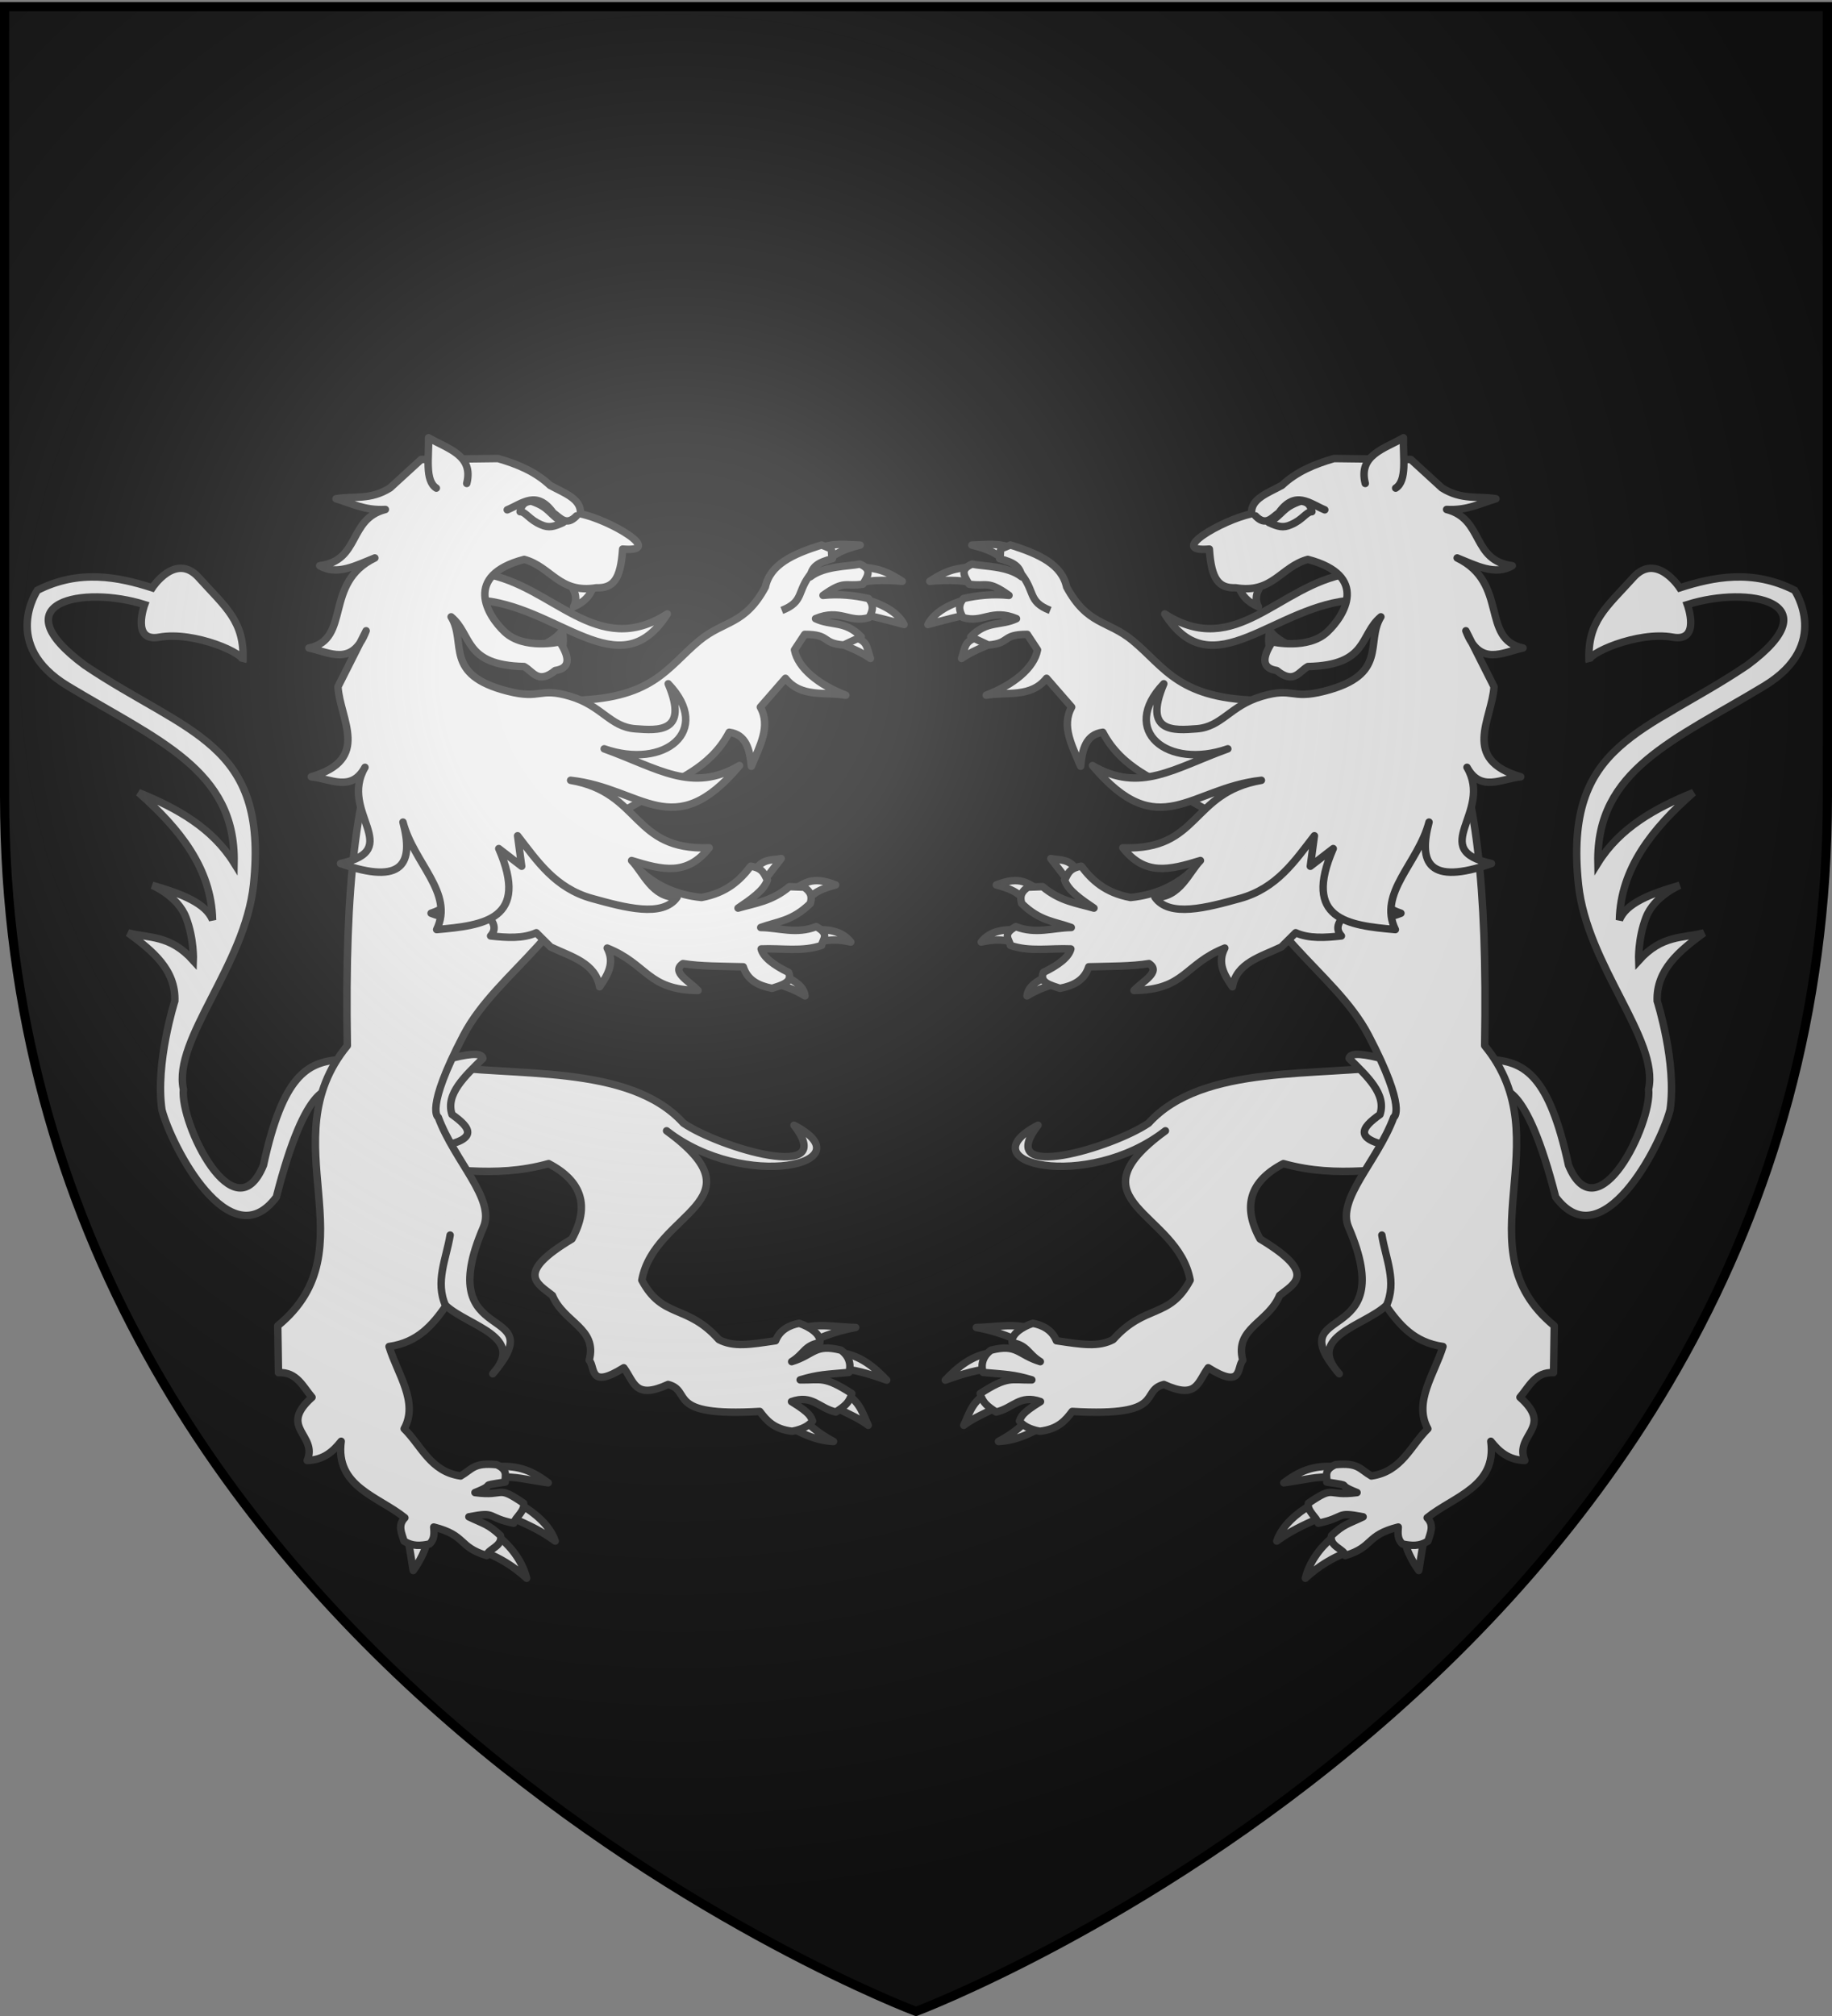
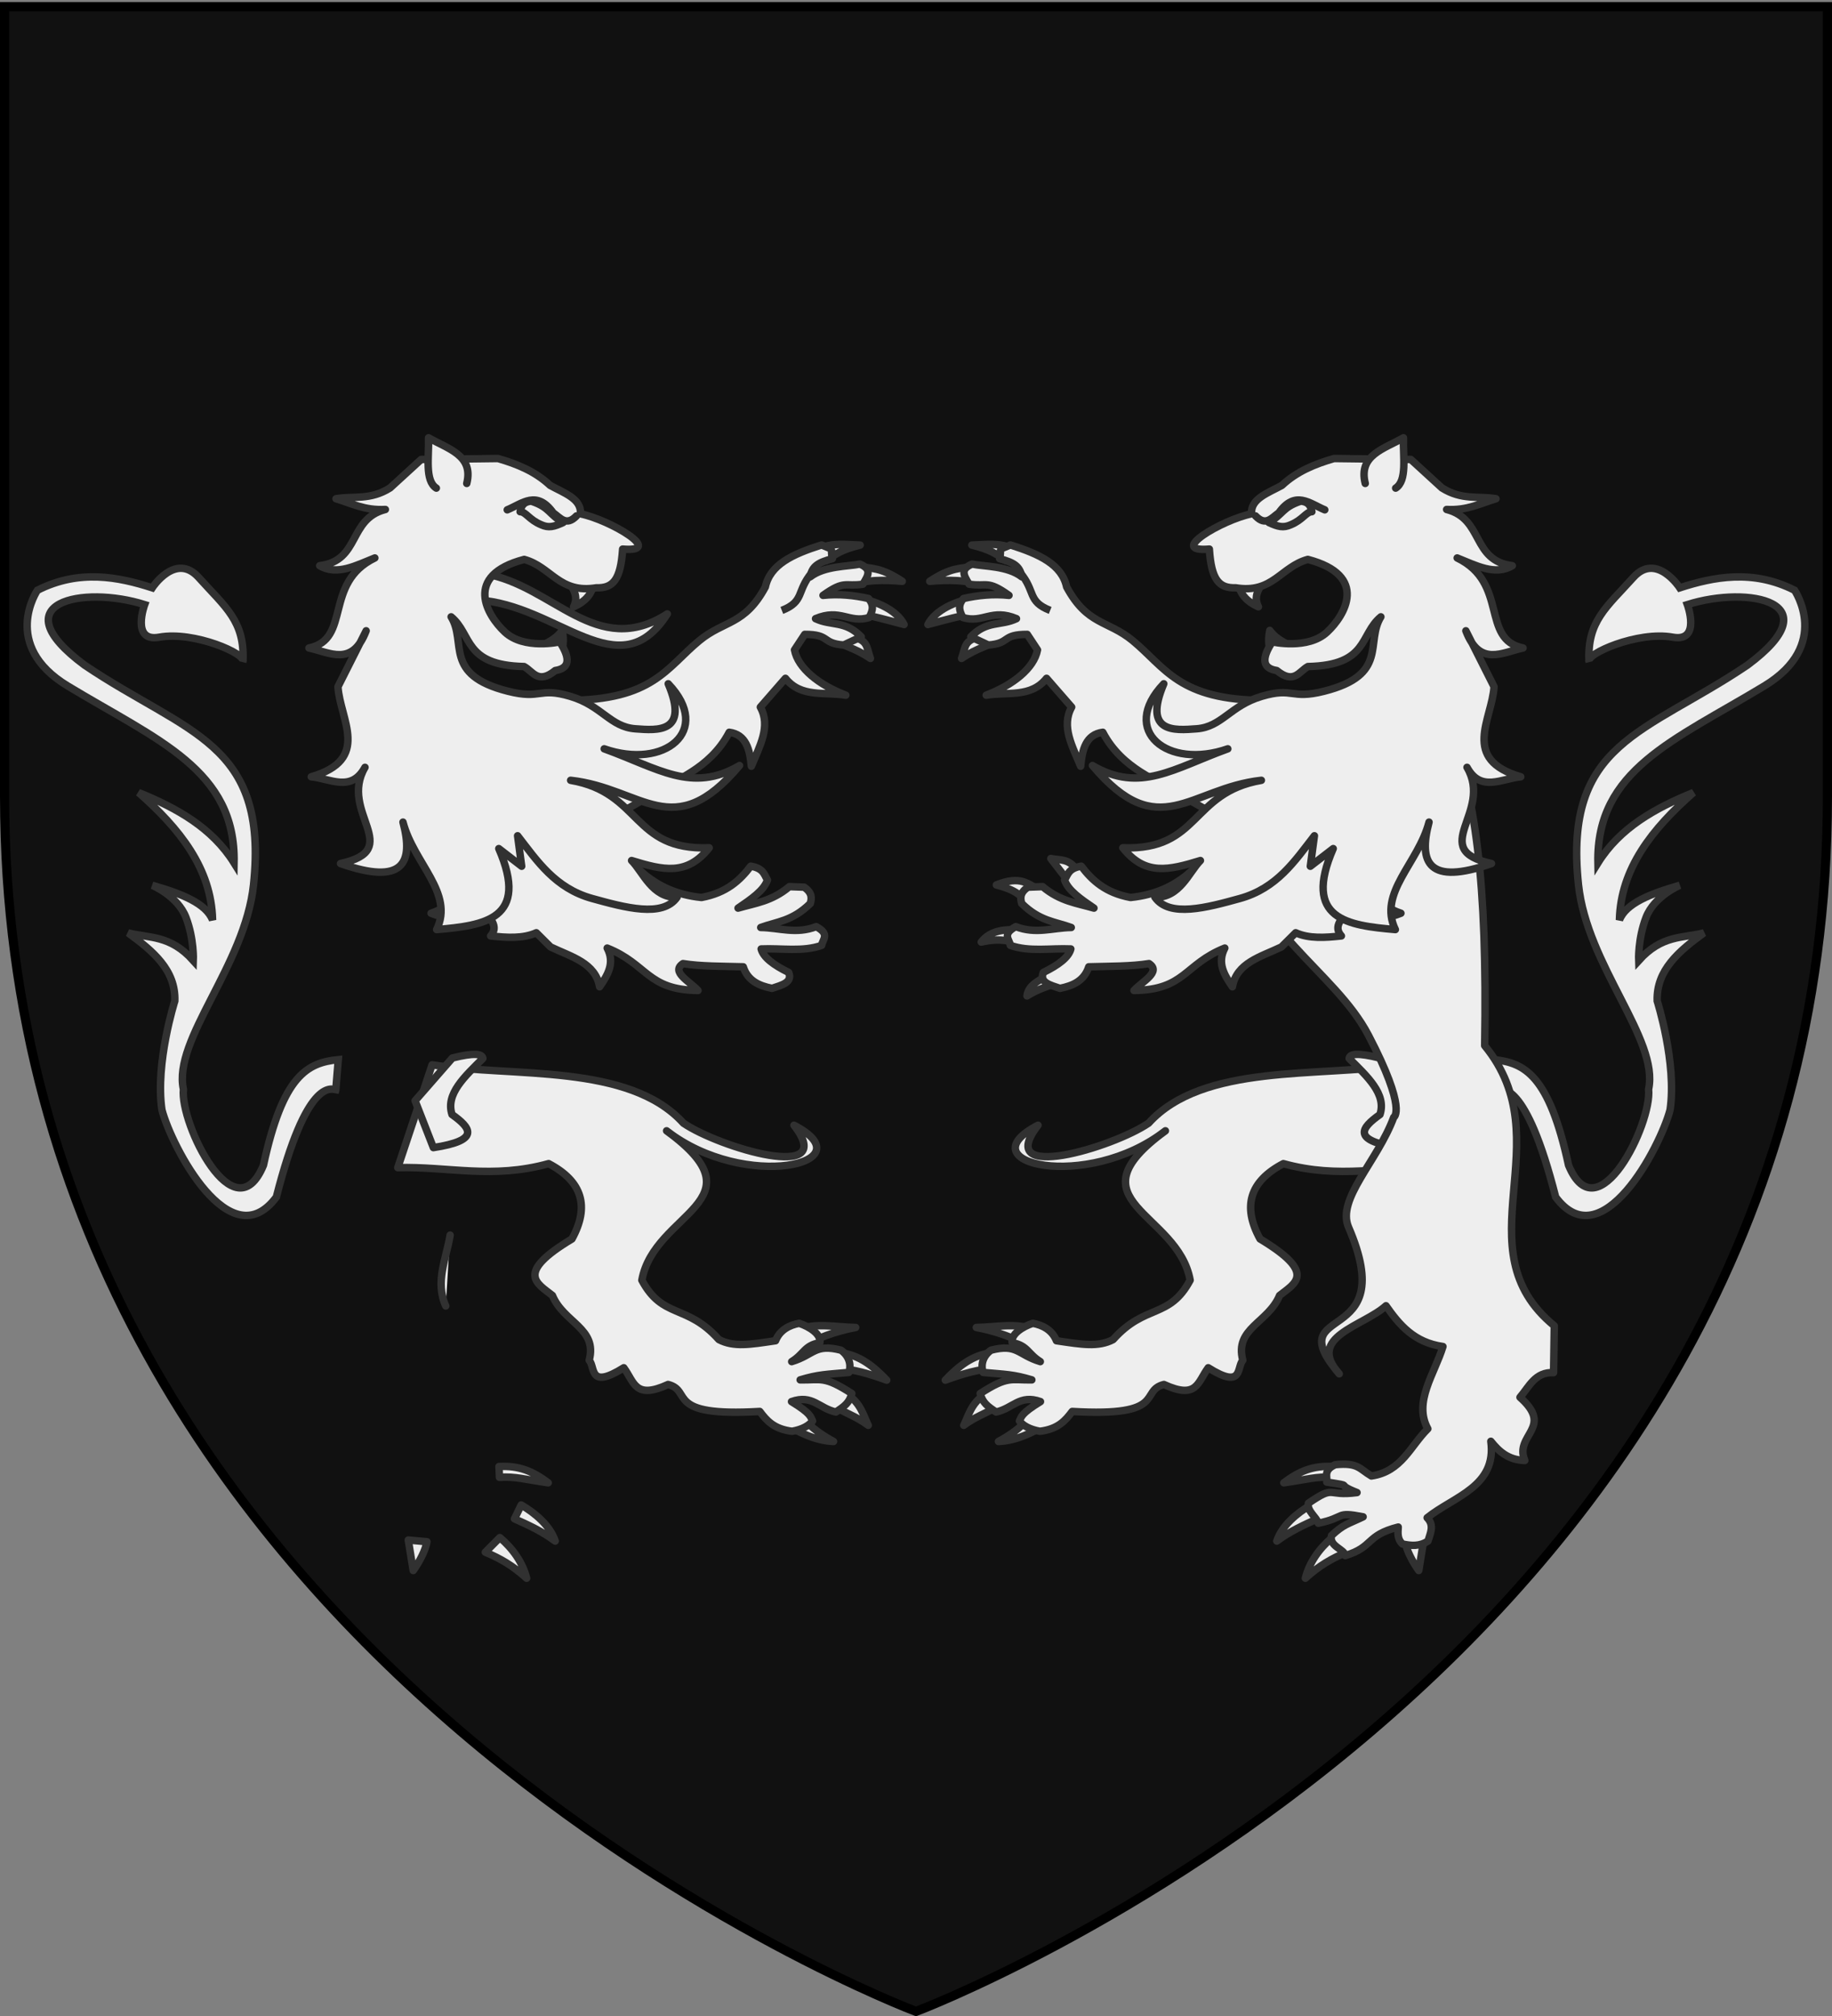
<svg xmlns="http://www.w3.org/2000/svg" width="600" height="660" xml:space="preserve">
  <rect width="100%" height="100%" fill="#808080" stroke="none" />
  <switch>
    <g>
      <path fill="#111" d="M300 658.5s298.5-112.32 298.5-397.772V2.176H1.5v258.552C1.5 546.18 300 658.5 300 658.5z" />
      <path fill="#EEE" stroke="#313131" stroke-width="2.442" d="M490.018 356.734c1.661-.266 9.599-3.529 19.477 35.16 15.101 20.336 34.278-16.398 37.472-28.542 2.26-15.303-4.22-35.652-4.22-35.652-.338-10.152 7.186-16.36 15.278-22.285-6.995 1.79-13.703.59-21.34 9.06 0 0-.295-7.102 2.416-14.14 2.713-7.038 11.042-10.5 11.042-10.5-9.525 2.712-17.697 5.921-19.763 11.37.389-16.935 10.815-29.923 24.232-41.735-12.619 5.126-24.113 11.561-31.275 23.04-.617-30.508 24.952-40.08 54.468-57.925 22.152-13.393 9.941-31.344 9.941-31.344-13.681-6.956-26.602-4.355-37.6-.803 0 0-7.671-11.766-15.219-3.374-8.751 9.73-15.144 14.295-14.494 27.465-1.169-2.377 15.835-10 27.416-7.915 9.322 1.68 4.783-10.673 4.783-10.673 20.135-6.343 47.58-.864 19.665 19.817-33.526 22.608-60.245 25.098-55.335 71.857 2.79 26.555 26.48 50.645 22.971 67 1.156 11.212-16.72 47.803-26.212 24.876-6.385-29.531-14.37-33.55-24.51-34.584l.807 9.827z" />
      <path fill="#EEE" stroke="#313131" stroke-width="2.443" stroke-linecap="round" stroke-linejoin="round" d="M317.685 195.95c-4.452 1.048-11.239 3.517-13.785 8.504 5.83-1.538 10.45-2.836 14.56-3.497l-.775-5.007zM319.084 185.407c-4.514.769-7.635.27-14.584 4.9 6.023-.555 12.374-.393 16.214 1.079l-1.63-5.979zM331.766 179.674c-4.095-2.08-8.855-1.359-13.479-1.22 6.177 1.546 7.81 2.782 11.138 5.116l2.341-3.896zM321.51 208.069c-5.908 1.802-5.061 3.085-6.586 7.49 5.644-3.828 9.104-3.867 11.5-6.24l-4.914-1.25z" />
      <path fill="#EEE" stroke="#313131" stroke-width="2.443" stroke-linecap="round" stroke-linejoin="round" d="M349.339 192.16c6.8 12.588 13.437 10.835 21.616 17.558 10.67 8.77 15.158 19.575 43.29 19.575l-7.702 42.265-22.258-12.576c-4.506-3.48-16.664-6.918-23.112-19.248-5.476.713-6.742 5.547-7.251 11.124-2.666-6.503-6.455-13.036-2.941-19.363l-8.221-9.43c-5.147 6.47-12.969 4.354-19.767 5.527 8.74-3.337 15.677-8.805 16.797-14.832l-3.35-5.076c-8.522-.009-5.402 2.941-12.752 3.48l-5.75-2.695c5.276-5.418 9.847-3.482 14.965-5.932-8.104-3.404-11.015 1.598-17.515-.359-1.515-2.552-1.438-4.379.17-6.231 4.493-1.043 9.826-1.592 14.891-1.034-7.167-5.128-7.193-2.742-13.049-3.663-1.9-3.045-2.894-4.928.965-6.58 3.863.813 11.615.543 16.295 4.18-.616-3.532-2.657-4.695-7.283-5.953.914-3.91-1.18-2.488 3.553-4.486 9.524 3.012 16.83 6.407 18.409 13.748zM336.691 464.204c-2.03 3.185-6.474 5.962-9.684 7.706 6.202-.243 11.585-3.217 15.475-5.439l-5.79-2.267zM322.572 456.497c-4.49 2.76-5.495 7.27-6.927 10.12 3.801-2.844 6.908-3.702 10.783-6.055l-3.856-4.065zM325.44 442.788c-7.016.563-12.008 4.99-15.85 9.046 5.787-2.099 10.843-3.585 16.326-3.922 3.747-1.798-.648-4.624-.475-5.124zM338.748 435.235c-6.3-2.252-12.413-.749-18.997-.645 6.985 1.276 12.484 3.575 17.632 6.113l1.365-5.468z" />
      <path fill="#EEE" stroke="#313131" stroke-width="2.443" stroke-linecap="round" stroke-linejoin="round" d="M458.484 348.604c-26.562 4.152-64.42-.612-82.313 19.099-11.591 7.918-51.005 19.806-36.21.675-24.138 12.518 16.06 21.847 41.724 1.828-31.892 23.237 4.075 26.493 8.102 48.904-6.833 12.802-14.71 7.62-25.238 19.451-4.844 2.521-10.145 1.628-18.555.369-1.39-3.502-4.456-5.086-7.73-5.712-3.373 1.115-7.263 3.575-6.772 6.352 5.127.93 5.05 3.62 9.22 6.202-7.435-2.27-7.492-5.956-16.162-3.744-3.386 2.484-3.13 5.807-2.563 7.28 7.386.671 9.898.625 15.95 2.436-6.874.121-7.766-1.43-16.92 4.475.8 3.018 2.406 4.194 5.219 6.052 5.522-1.192 7.679-5.835 14.535-3.408-6.412 3.924-6.239 4.955-6.895 6.352 1.23 1.558 3.34 2.733 6.687 3.36 6.017-.716 8.393-3.554 10.599-6.489 31.451 1.836 21.83-6.75 30.03-8.828 10.912 4.979 10.999-.717 14.514-5.475 11.525 7.216 9.256-.15 11.321-2.454-2.787-10.536 8.344-12.247 12.048-21.216 5.015-3.987 12.373-7.258-6.397-18.495-5.828-10.59-3.45-18.86 7.638-24.663 18.356 5.107 32.94.877 49.408 1.315l-11.24-33.666z" />
      <path fill="#EEE" stroke="#313131" stroke-width="2.443" stroke-linecap="round" stroke-linejoin="round" d="M441.858 346.516c5.854 5.847 12.318 11.627 10.1 18.357-6.126 4.363-9.461 8.468 6.111 10.832l5.99-15.347-12.22-13.99c-7.146-1.785-9.795-1.41-9.981.148zM436.573 480.114c-6.656-.366-11.127 1.578-16.12 5.327 7.671-1.093 10.74-2.147 15.966-1.794l.154-3.533zM429.308 492.705c-4.412 2.546-9.457 6.7-11.145 11.817 4.503-3.355 9.153-5.406 13.343-7.29l-2.198-4.527zM436.3 503.373c-4.306 3.624-7.524 8.292-8.775 13.307 4.539-4.128 8.537-6.418 13.52-8.518l-4.745-4.789zM460.175 504.739c.446 2.768 2.523 6.714 4.488 9.426l1.624-9.993-6.112.567z" />
      <path fill="#EEE" stroke="#313131" stroke-width="2.443" stroke-linecap="round" stroke-linejoin="round" d="M401.222 269.521c8.777 35.909 35.735 47.93 46.975 69.432 12.842 24.567 8.265 26.825 8.265 26.825-5.363 14.488-18.78 26.757-14.797 35.985 17.39 40.292-23.18 24.257-3.05 47.997-10.984-12.184 7.873-15.527 15.309-22.278 4.377 6.244 9.221 12.032 18.655 13.35-2.775 9.015-9.756 18.187-4.95 26.92-5.712 5.591-8.54 14.004-18.484 15.452-3.94-2.307-4.301-4.446-11.826-3.694-4.058 1.778-2.521 4.06-2.796 5.697 9.756 1.487 2.002.344 9.916 3.428-10.268 1.366-6.843-2.7-15.933 3.491-.584 2.502 2.793 4.673 3.248 6.55 9.311-1.931 5.296-3.902 14.676-2.095-5.086 2.43-6.313 2.393-10.34 6.117-.948 3.526 4.273 4.466 4.489 6.57 9.462-2.86 6.527-6.587 17.356-9.341-.137 1.994-.315 3.997 1.4 5.553 2.868.586 5.559.845 8.339-.965.759-2.574 2.172-5.172-.266-7.627 8.737-7.038 22.84-10.148 20.853-25.039 2.611 3.267 5.628 6.102 11.13 6.288-3.564-8.48 9.693-10.67-1.58-20.69 3.014-3.525 4.994-8.373 10.996-8.071l.236-15.332c-30.833-25.268 2.848-60.485-22.792-91.721.905-54.108-3.098-82.274-12.01-105.532l-73.02 32.73zM352.565 284.744c-2.498-3.776-5.532-3.065-8.41-3.677l5.512 7.137 2.898-3.46zM340.507 291.42c-3.861-1.974-6.107-4.921-14.186-1.706 6.173 1.578 7.91 3.322 10.31 6l3.876-4.295zM333.937 304.592c-4.57-.584-9.658.01-12.567 3.822 3.334-.753 6.687-.999 10.085-.058l2.482-3.764zM342.769 319.585c-3.056 1.621-6.05 3.278-6.417 6.465 3.576-2.247 7.574-3.59 11.732-4.589l-5.315-1.876z" />
      <path fill="#EEE" stroke="#313131" stroke-width="2.443" stroke-linecap="round" stroke-linejoin="round" d="M354.135 283.569c-4.178.675-4.389 2.75-5.48 4.514 1.114 3.428 5.38 6.321 9.624 9.216-5.575-1.622-11.111-2.22-16.806-7.033l-4.834.181c-2.694 1.856-2.499 3.605-2.02 5.342 5.937 5.822 10.931 5.911 16.23 7.854-6.02.067-11.572 2.272-18.166-.28-4.674 2.52-2.018 4.184-1.79 6.132 6.218 2.21 13.192.873 19.815 1.176-.685 2.701-3.998 5.24-8.992 7.677-1.4 3.299 2.248 4.15 5.44 5.224 4.27-.865 7.956-2.497 9.42-7.056 6.797-.19 13.967-.11 19.732-1.055 4.126 2.72-2.19 5.828-4.916 8.802 16.756-.187 16.417-8.563 29.743-13.879-2.577 4.895-.17 8.81 2.491 12.676 1.382-7.877 9.226-9.783 16.056-13.049l4.67-4.644c4.376 1.968 9.628 1.619 14.967 1.037-2.734-2.983-.27-6.162 4.49-9.425 7.108 4.23 11.3 3.524 15.004 1.994-15.474-4.977-4.376-20.277-4.792-31.105l-23.278-18.284-42.196 37.009c-4.082 3.245-9.821 6.37-18.29 7.226-8.207-1.525-12.599-5.598-16.122-10.25z" />
      <g fill="#EEE" stroke="#313131" stroke-width="2.5" stroke-linecap="round" stroke-linejoin="round">
        <path d="M415.922 214.684c-.027-2.755-.828-4.568-.052-8.298 2.36 3.307 5.912 4.366 8.967 6.36" stroke-width="2.443" />
-         <path d="M441.308 187.817c-22.598 3.86-36.624 28.115-59.856 13.17 15.755 24.842 35.951-3.193 62.344-4.57l-2.488-8.6z" stroke-width="2.443" />
        <path d="M405.638 191.527c.756 3.323 3.037 5.625 6.509 7.128-2.084-4.058 1.031-6.903 2.77-10.068" stroke-width="2.443" />
        <path d="m430.478 273.614-1.33 9.983 7.495-5.783c-10.104 23.19 4.74 25.172 20.35 26.508-5.814-11.994 7.507-21.666 11.029-35.174-3.534 13.325-.204 20.812 20.453 13.56-21.303-4.663.686-16.702-8.013-31.499 4.51 8.295 11.435 3.652 17.597 3.1-19.691-5.718-9.382-18.79-8.744-29.492l-9.23-18.306c4.543 11.873 11.92 7.073 18.728 5.624-13.95-2.812-4.64-21.302-21.577-29.472 6.161 2.448 12.408 5.874 18.058 2.539-13.402-1.673-9.257-15.286-21.507-18.409 6.91.376 11.073-2.035 16.159-3.511-5.852-.971-11.161.555-17.693-3.542l-10.195-9.325-25.158-.304c-6.243 1.81-12.186 4.218-17.056 8.785-4.536 2.506-10.348 4.387-9.939 9.316-9.673 1.969-27.945 12.74-13.83 11.545.657 10.091 3.167 12.849 8.592 12.675 12.174 2.008 14.734-6.84 23.655-9.295 20.073 5.273 12.154 18.36 6.335 23.783-6.323 5.893-17.974 3.214-17.974 3.214-3.654 5.564-3.168 8.69 1.455 9.378 5.678 4.632 7.321.266 10.221-1.298 19.921-.433 16.867-10.456 23.89-16.272-5.214 8.398 2.735 18.977-18.631 24.362-11.033 2.784-9.936-1.42-20.355 1.653-10.42 3.072-13.038 10.004-21.322 10.635-7.406.565-17.64 1.41-10.788-14.737-14.71 15.373 1.243 28.196 20.967 21.296-17.723 6.395-28.717 14.638-44.325 5.478 21.83 25.886 31.777 7.406 55.318 4.829-23.327 4.019-19.988 23.017-45.382 22.096 7.32 9.26 15.147 7.305 25.414 4.172-3.763 3.793-6.745 12.257-14.895 12.009 4.705 6.773 17.109 3.37 27.808.419 12.174-3.358 18.061-12.374 24.42-20.54z" stroke-width="2.443" />
        <path d="M447.136 158.273c-2.346-9.303 6.27-11.34 12.506-14.952-.17 6.184 1.302 14.034-2.546 16.48M411.201 168.898c3.383 3.541 5.347.553 7.622-1.003 5.41-7.564 10.162-3.002 15.053-.987" stroke-width="2.443" />
        <path d="M415.58 171.069c2.984 1.385 4.731 1.83 7.173.726 3.99-1.66 4.969-4.207 6.91-4.277-.357-1.64-.878-3.188-3.638-3.453-6.141 2.054-5.617 4.168-10.444 7.004z" stroke-width="2.443" />
      </g>
-       <path fill="#EEE" stroke="#313131" stroke-width="2.443" stroke-linecap="round" stroke-linejoin="round" d="M454.011 427.547c3.595-7.884-.183-15.492-1.435-23.196" />
      <path fill="#EEE" stroke="#313131" stroke-width="2.443" d="M334.132 187.502c5.125 6.107 2.275 9.375 9.81 12.34" />
      <path fill="#EEE" stroke="#313131" stroke-width="2.442" d="M109.982 356.734c-1.66-.267-9.598-3.529-19.475 35.16-15.103 20.336-34.279-16.398-37.474-28.541-2.258-15.303 4.22-35.653 4.22-35.653.338-10.151-7.185-16.36-15.277-22.285 6.995 1.79 13.702.59 21.34 9.06 0 0 .296-7.102-2.417-14.14-2.712-7.038-11.041-10.5-11.041-10.5 9.524 2.713 17.697 5.922 19.763 11.371-.39-16.935-10.815-29.923-24.234-41.735 12.62 5.126 24.115 11.562 31.276 23.041.617-30.509-24.952-40.08-54.468-57.926-22.153-13.393-9.94-31.344-9.94-31.344 13.681-6.956 26.602-4.355 37.6-.803 0 0 7.671-11.766 15.218-3.374 8.752 9.73 15.145 14.295 14.493 27.466 1.17-2.377-15.833-10-27.415-7.916-9.323 1.68-4.782-10.673-4.782-10.673-20.136-6.343-47.582-.864-19.666 19.817 33.526 22.608 60.245 25.099 55.334 71.856-2.79 26.556-26.48 50.646-22.97 67-1.156 11.213 16.72 47.804 26.212 24.877 6.385-29.53 14.371-33.55 24.51-34.584l-.807 9.826z" />
      <path fill="#EEE" stroke="#313131" stroke-width="2.443" stroke-linecap="round" stroke-linejoin="round" d="M282.316 195.95c4.452 1.048 11.239 3.517 13.784 8.504-5.83-1.538-10.45-2.836-14.56-3.497l.776-5.007zM280.917 185.407c4.513.768 7.635.27 14.584 4.9-6.023-.555-12.375-.393-16.215 1.079l1.631-5.979zM268.234 179.674c4.096-2.08 8.856-1.359 13.479-1.22-6.176 1.546-7.81 2.782-11.137 5.116l-2.342-3.896zM278.491 208.069c5.907 1.802 5.061 3.085 6.586 7.49-5.644-3.828-9.104-3.867-11.5-6.24l4.914-1.25z" />
      <path fill="#EEE" stroke="#313131" stroke-width="2.443" stroke-linecap="round" stroke-linejoin="round" d="M250.662 192.16c-6.8 12.588-13.437 10.835-21.616 17.558-10.67 8.77-15.158 19.575-43.291 19.575l7.703 42.265 22.258-12.576c4.506-3.48 16.664-6.918 23.112-19.248 5.476.713 6.742 5.547 7.251 11.124 2.666-6.503 6.455-13.036 2.941-19.363l8.22-9.43c5.148 6.47 12.97 4.354 19.767 5.527-8.739-3.337-15.676-8.805-16.796-14.832l3.35-5.076c8.522-.009 5.402 2.941 12.752 3.48l5.75-2.695c-5.276-5.418-9.848-3.482-14.966-5.932 8.104-3.404 11.016 1.598 17.516-.359 1.514-2.552 1.438-4.379-.17-6.231-4.493-1.043-9.826-1.592-14.891-1.034 7.166-5.128 7.192-2.742 13.049-3.663 1.9-3.045 2.894-4.928-.965-6.58-3.863.813-11.615.543-16.295 4.18.615-3.532 2.657-4.695 7.283-5.953-.915-3.91 1.18-2.488-3.553-4.486-9.525 3.012-16.83 6.407-18.409 13.748zM263.31 464.204c2.03 3.185 6.474 5.962 9.683 7.706-6.201-.243-11.585-3.217-15.475-5.439l5.792-2.267zM277.43 456.497c4.49 2.76 5.494 7.27 6.925 10.12-3.8-2.844-6.907-3.702-10.782-6.055l3.856-4.065zM274.56 442.79c7.017.562 12.008 4.99 15.851 9.045-5.787-2.099-10.843-3.585-16.326-3.922-3.748-1.799.648-4.625.475-5.124zM261.253 435.236c6.3-2.252 12.413-.749 18.997-.645-6.986 1.276-12.484 3.575-17.632 6.113l-1.365-5.468z" />
      <path fill="#EEE" stroke="#313131" stroke-width="2.443" stroke-linecap="round" stroke-linejoin="round" d="M141.517 348.604c26.562 4.152 64.42-.612 82.313 19.099 11.591 7.918 51.005 19.806 36.21.675 24.137 12.518-16.06 21.847-41.724 1.828 31.892 23.237-4.076 26.493-8.103 48.904 6.833 12.802 14.71 7.62 25.237 19.451 4.846 2.521 10.147 1.628 18.557.369 1.39-3.502 4.456-5.086 7.73-5.712 3.372 1.115 7.263 3.575 6.771 6.352-5.126.93-5.05 3.62-9.218 6.202 7.434-2.27 7.491-5.956 16.16-3.744 3.387 2.484 3.13 5.807 2.564 7.28-7.386.671-9.898.625-15.951 2.436 6.875.121 7.765-1.43 16.92 4.475-.8 3.018-2.405 4.194-5.218 6.052-5.523-1.192-7.679-5.835-14.535-3.408 6.41 3.924 6.239 4.955 6.895 6.352-1.23 1.558-3.34 2.733-6.687 3.36-6.017-.716-8.393-3.554-10.599-6.489-31.452 1.836-21.83-6.75-30.03-8.828-10.912 4.979-10.999-.717-14.514-5.475-11.525 7.216-9.256-.15-11.321-2.454 2.786-10.536-8.344-12.247-12.048-21.216-5.015-3.987-12.374-7.258 6.397-18.495 5.828-10.59 3.45-18.86-7.638-24.663-18.356 5.107-32.94.877-49.409 1.315l11.241-33.666z" />
      <path fill="#EEE" stroke="#313131" stroke-width="2.443" stroke-linecap="round" stroke-linejoin="round" d="M158.143 346.516c-5.855 5.847-12.319 11.627-10.1 18.357 6.125 4.363 9.46 8.468-6.111 10.832l-5.99-15.347 12.22-13.99c7.146-1.785 9.795-1.41 9.981.148zM163.428 480.114c6.656-.366 11.126 1.578 16.12 5.327-7.671-1.093-10.74-2.147-15.966-1.794l-.154-3.533zM170.693 492.705c4.412 2.546 9.457 6.7 11.145 11.817-4.504-3.355-9.153-5.406-13.343-7.29l2.198-4.527zM163.7 503.373c4.306 3.624 7.525 8.292 8.776 13.307-4.539-4.128-8.537-6.418-13.52-8.518l4.744-4.789zM139.826 504.739c-.446 2.768-2.524 6.714-4.49 9.426l-1.623-9.993 6.113.567z" />
-       <path fill="#EEE" stroke="#313131" stroke-width="2.443" stroke-linecap="round" stroke-linejoin="round" d="M198.78 269.521c-8.778 35.909-35.736 47.93-46.976 69.432-12.843 24.567-8.265 26.825-8.265 26.825 5.363 14.488 18.78 26.757 14.797 35.985-17.39 40.292 23.18 24.257 3.05 47.997 10.984-12.184-7.873-15.527-15.309-22.278-4.377 6.244-9.221 12.032-18.655 13.35 2.775 9.015 9.756 18.187 4.95 26.92 5.711 5.591 8.54 14.004 18.484 15.452 3.94-2.307 4.301-4.446 11.825-3.694 4.06 1.778 2.521 4.06 2.796 5.697-9.755 1.487-2.001.344-9.915 3.428 10.267 1.366 6.843-2.7 15.932 3.491.585 2.502-2.793 4.673-3.247 6.55-9.311-1.931-5.296-3.902-14.677-2.095 5.087 2.43 6.313 2.393 10.34 6.117.95 3.526-4.272 4.466-4.488 6.57-9.463-2.86-6.527-6.587-17.356-9.341.137 1.994.314 3.997-1.4 5.553-2.87.586-5.56.845-8.34-.965-.758-2.574-2.172-5.172.267-7.627-8.738-7.038-22.842-10.148-20.854-25.039-2.61 3.267-5.627 6.102-11.128 6.288 3.563-8.48-9.694-10.67 1.579-20.69-3.014-3.525-4.995-8.373-10.996-8.071l-.236-15.332c30.833-25.268-2.85-60.485 22.791-91.721-.904-54.108 3.099-82.274 12.01-105.532l73.02 32.73zM247.436 284.745c2.498-3.776 5.532-3.065 8.41-3.677l-5.512 7.137-2.898-3.46zM259.494 291.42c3.86-1.974 6.106-4.921 14.186-1.706-6.173 1.578-7.91 3.322-10.312 6l-3.874-4.295zM266.064 304.592c4.57-.584 9.657.01 12.567 3.822-3.335-.753-6.687-.999-10.086-.058l-2.481-3.764zM257.232 319.585c3.055 1.621 6.05 3.278 6.417 6.465-3.576-2.247-7.574-3.59-11.732-4.589l5.315-1.876z" />
      <path fill="#EEE" stroke="#313131" stroke-width="2.443" stroke-linecap="round" stroke-linejoin="round" d="M245.866 283.569c4.178.675 4.388 2.75 5.48 4.514-1.114 3.428-5.38 6.321-9.624 9.216 5.575-1.622 11.111-2.22 16.806-7.033l4.834.181c2.694 1.856 2.499 3.605 2.02 5.342-5.938 5.822-10.932 5.911-16.23 7.854 6.02.067 11.572 2.272 18.166-.28 4.673 2.52 2.017 4.184 1.79 6.132-6.219 2.21-13.192.873-19.816 1.176.686 2.701 3.999 5.24 8.993 7.677 1.4 3.299-2.248 4.15-5.44 5.224-4.27-.865-7.957-2.497-9.42-7.056-6.798-.19-13.967-.11-19.733-1.055-4.126 2.72 2.191 5.828 4.917 8.802-16.756-.187-16.417-8.563-29.744-13.879 2.578 4.895.17 8.81-2.49 12.676-1.382-7.877-9.226-9.783-16.056-13.049l-4.67-4.644c-4.376 1.968-9.628 1.619-14.967 1.037 2.734-2.983.27-6.162-4.491-9.425-7.107 4.23-11.299 3.524-15.004 1.994 15.475-4.977 4.376-20.277 4.793-31.105l23.278-18.284 42.199 37.01c4.082 3.245 9.821 6.37 18.29 7.226 8.204-1.526 12.596-5.599 16.119-10.251z" />
      <g fill="#EEE" stroke="#313131" stroke-width="2.5" stroke-linecap="round" stroke-linejoin="round">
        <path d="M184.079 214.684c.027-2.754.827-4.568.052-8.298-2.36 3.307-5.912 4.366-8.967 6.36" stroke-width="2.443" />
        <path d="M158.693 187.817c22.598 3.86 36.624 28.115 59.856 13.171-15.755 24.842-35.951-3.194-62.344-4.572l2.488-8.6z" stroke-width="2.443" />
        <path d="M194.363 191.528c-.756 3.322-3.037 5.624-6.509 7.127 2.083-4.058-1.031-6.903-2.772-10.068" stroke-width="2.443" />
        <path d="m169.523 273.614 1.33 9.983-7.495-5.783c10.104 23.19-4.742 25.173-20.35 26.508 5.814-11.995-7.507-21.666-11.029-35.174 3.533 13.325.204 20.813-20.453 13.56 21.303-4.663-.687-16.701 8.013-31.499-4.51 8.296-11.436 3.652-17.597 3.1 19.691-5.718 9.382-18.79 8.743-29.491l9.231-18.307c-4.543 11.873-11.92 7.073-18.729 5.625 13.95-2.813 4.642-21.303 21.578-29.473-6.161 2.449-12.408 5.874-18.058 2.539 13.402-1.673 9.256-15.285 21.507-18.408-6.91.376-11.074-2.036-16.159-3.512 5.852-.97 11.16.555 17.692-3.542l10.196-9.325 25.158-.304c6.242 1.81 12.186 4.218 17.056 8.785 4.535 2.506 10.348 4.387 9.939 9.316 9.673 1.97 27.945 12.74 13.828 11.545-.656 10.091-3.165 12.849-8.59 12.675-12.174 2.008-14.734-6.84-23.655-9.295-20.073 5.273-12.154 18.36-6.336 23.783 6.323 5.893 17.974 3.214 17.974 3.214 3.655 5.565 3.169 8.69-1.454 9.378-5.678 4.632-7.321.266-10.221-1.298-19.921-.432-16.867-10.455-23.89-16.272 5.214 8.398-2.735 18.977 18.63 24.363 11.033 2.784 9.936-1.42 20.356 1.653 10.42 3.072 13.038 10.004 21.322 10.636 7.405.564 17.64 1.41 10.788-14.738 14.71 15.373-1.243 28.196-20.967 21.296 17.723 6.395 28.717 14.638 44.325 5.478-21.832 25.886-31.777 7.406-55.318 4.829 23.327 4.019 19.987 23.017 45.382 22.096-7.32 9.26-15.147 7.305-25.415 4.172 3.764 3.792 6.746 12.257 14.896 12.009-4.705 6.773-17.11 3.37-27.809.419-12.173-3.358-18.06-12.375-24.42-20.541z" stroke-width="2.443" />
        <path d="M152.865 158.273c2.346-9.303-6.27-11.338-12.506-14.952.17 6.184-1.304 14.035 2.545 16.48M188.8 168.898c-3.384 3.541-5.348.553-7.622-1.003-5.41-7.563-10.163-3.002-15.053-.987" stroke-width="2.443" />
        <path d="M184.418 171.069c-2.982 1.385-4.73 1.83-7.171.726-3.99-1.66-4.969-4.207-6.91-4.277.357-1.64.877-3.188 3.638-3.453 6.141 2.054 5.617 4.168 10.443 7.004z" stroke-width="2.443" />
      </g>
      <path fill="#EEE" stroke="#313131" stroke-width="2.443" stroke-linecap="round" stroke-linejoin="round" d="M145.989 427.548c-3.595-7.884.184-15.492 1.436-23.196" />
      <path fill="#EEE" stroke="#313131" stroke-width="2.443" d="M265.868 187.502c-5.125 6.107-2.275 9.375-9.81 12.34" />
      <radialGradient id="a" cx="39.89" cy="517.243" r="300" gradientTransform="matrix(1.353 0 0 -1.349 168.053 917.28)" gradientUnits="userSpaceOnUse">
        <stop offset="0" style="stop-color:#fff;stop-opacity:.314" />
        <stop offset=".19" style="stop-color:#fff;stop-opacity:.251" />
        <stop offset=".6" style="stop-color:#6b6b6b;stop-opacity:.126" />
        <stop offset="1" style="stop-color:#000;stop-opacity:.126" />
      </radialGradient>
-       <path fill="url(#a)" d="M300 658.5s298.5-112.32 298.5-397.772V2.176H1.5v258.552C1.5 546.18 300 658.5 300 658.5z" />
      <path fill="none" stroke="#000" stroke-width="3" d="M300 658.5S1.5 546.18 1.5 260.728V2.176h597v258.552C598.5 546.18 300 658.5 300 658.5z" />
    </g>
  </switch>
</svg>